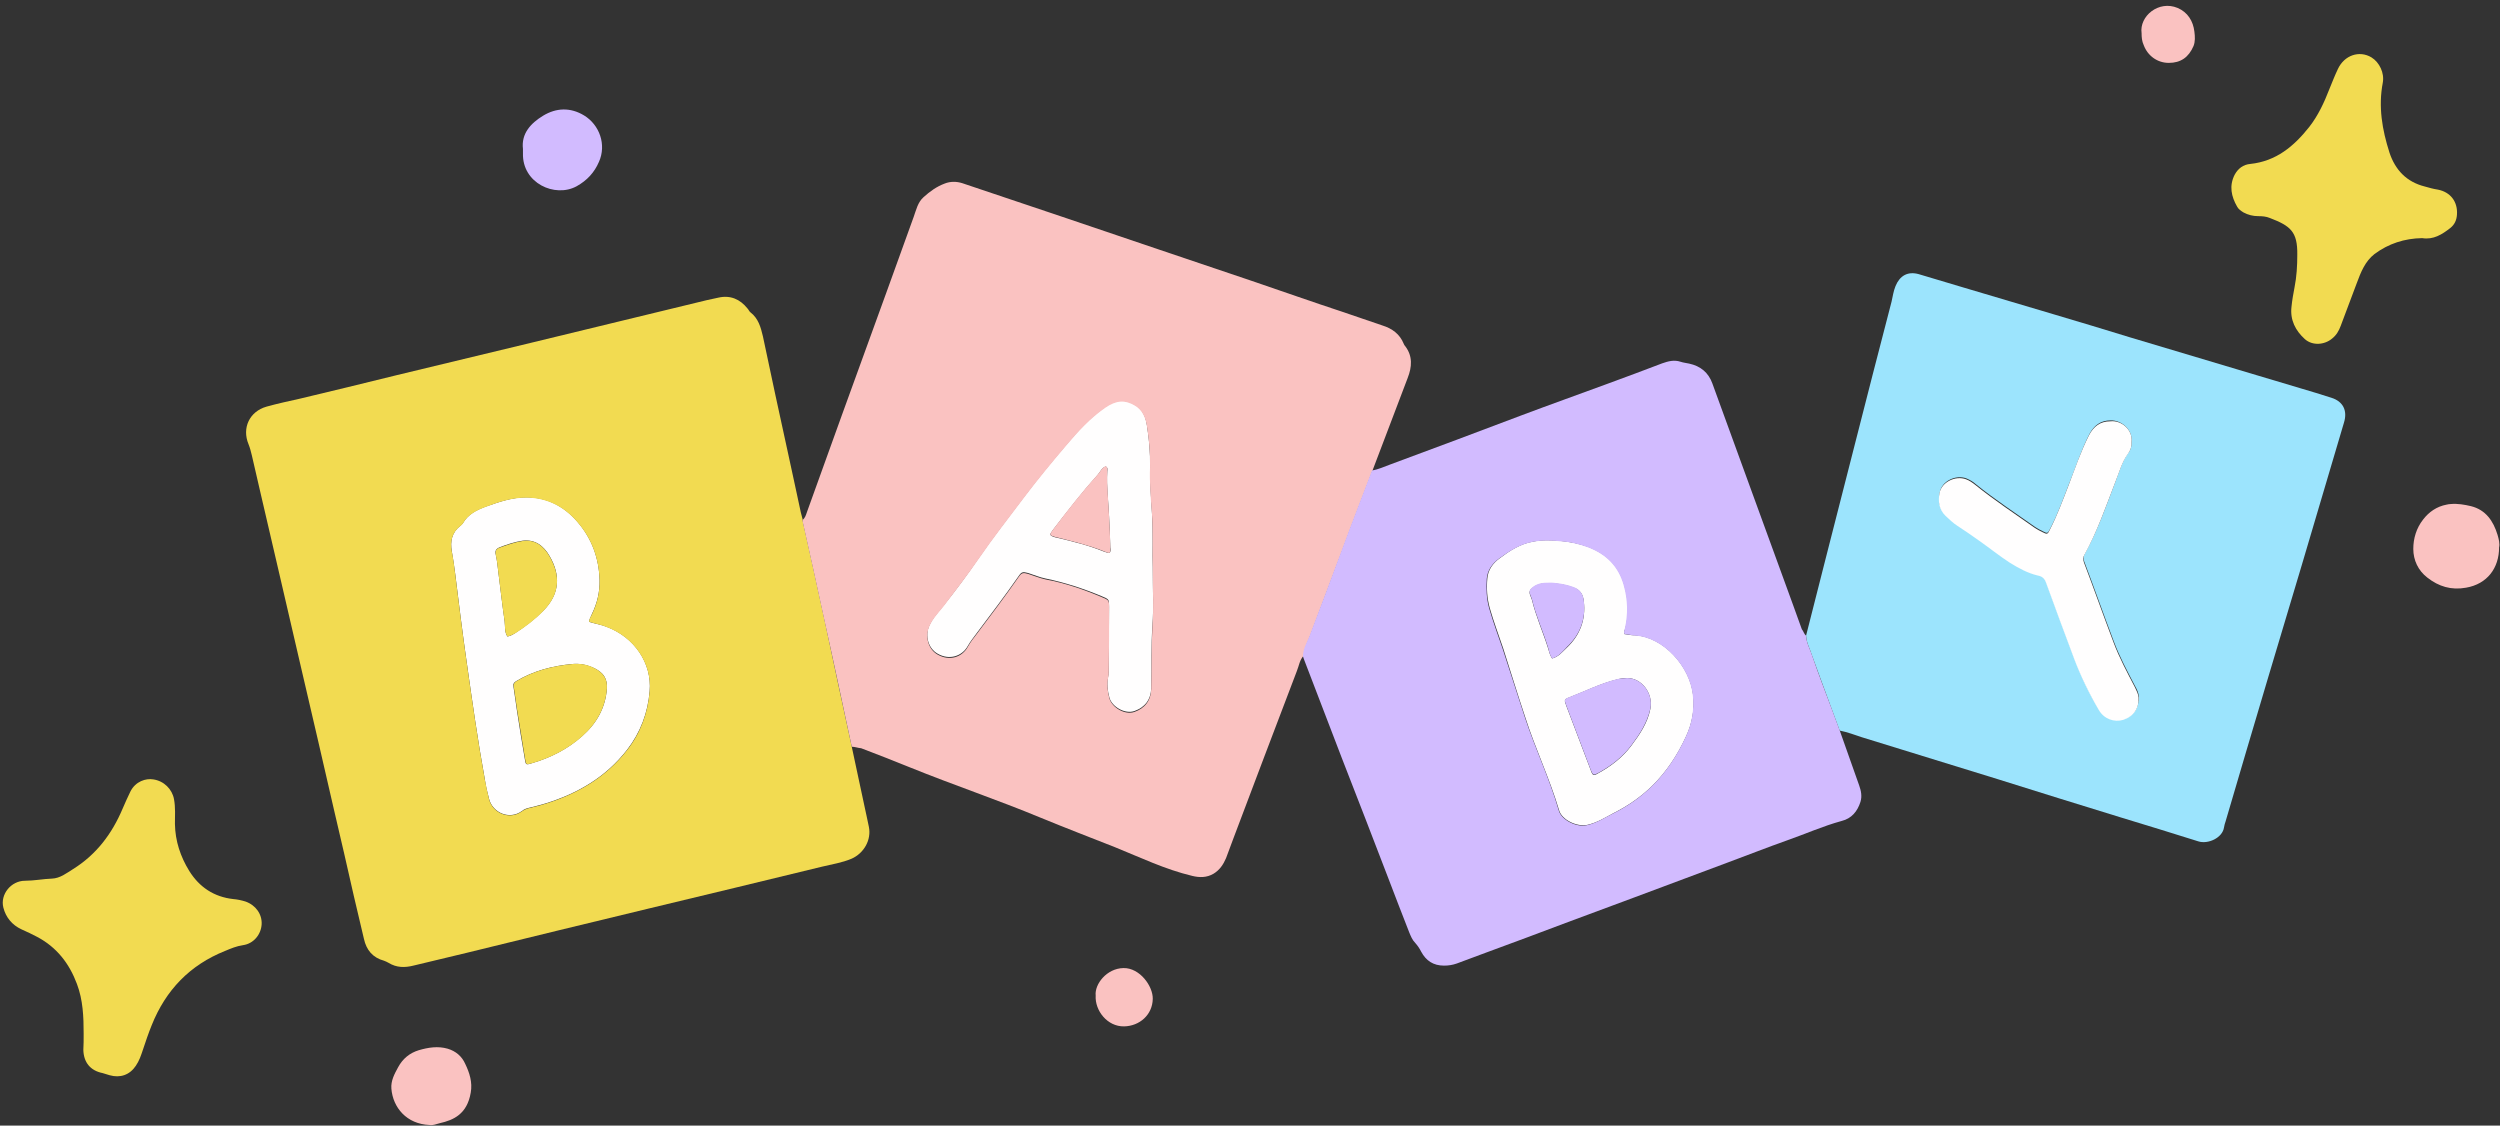
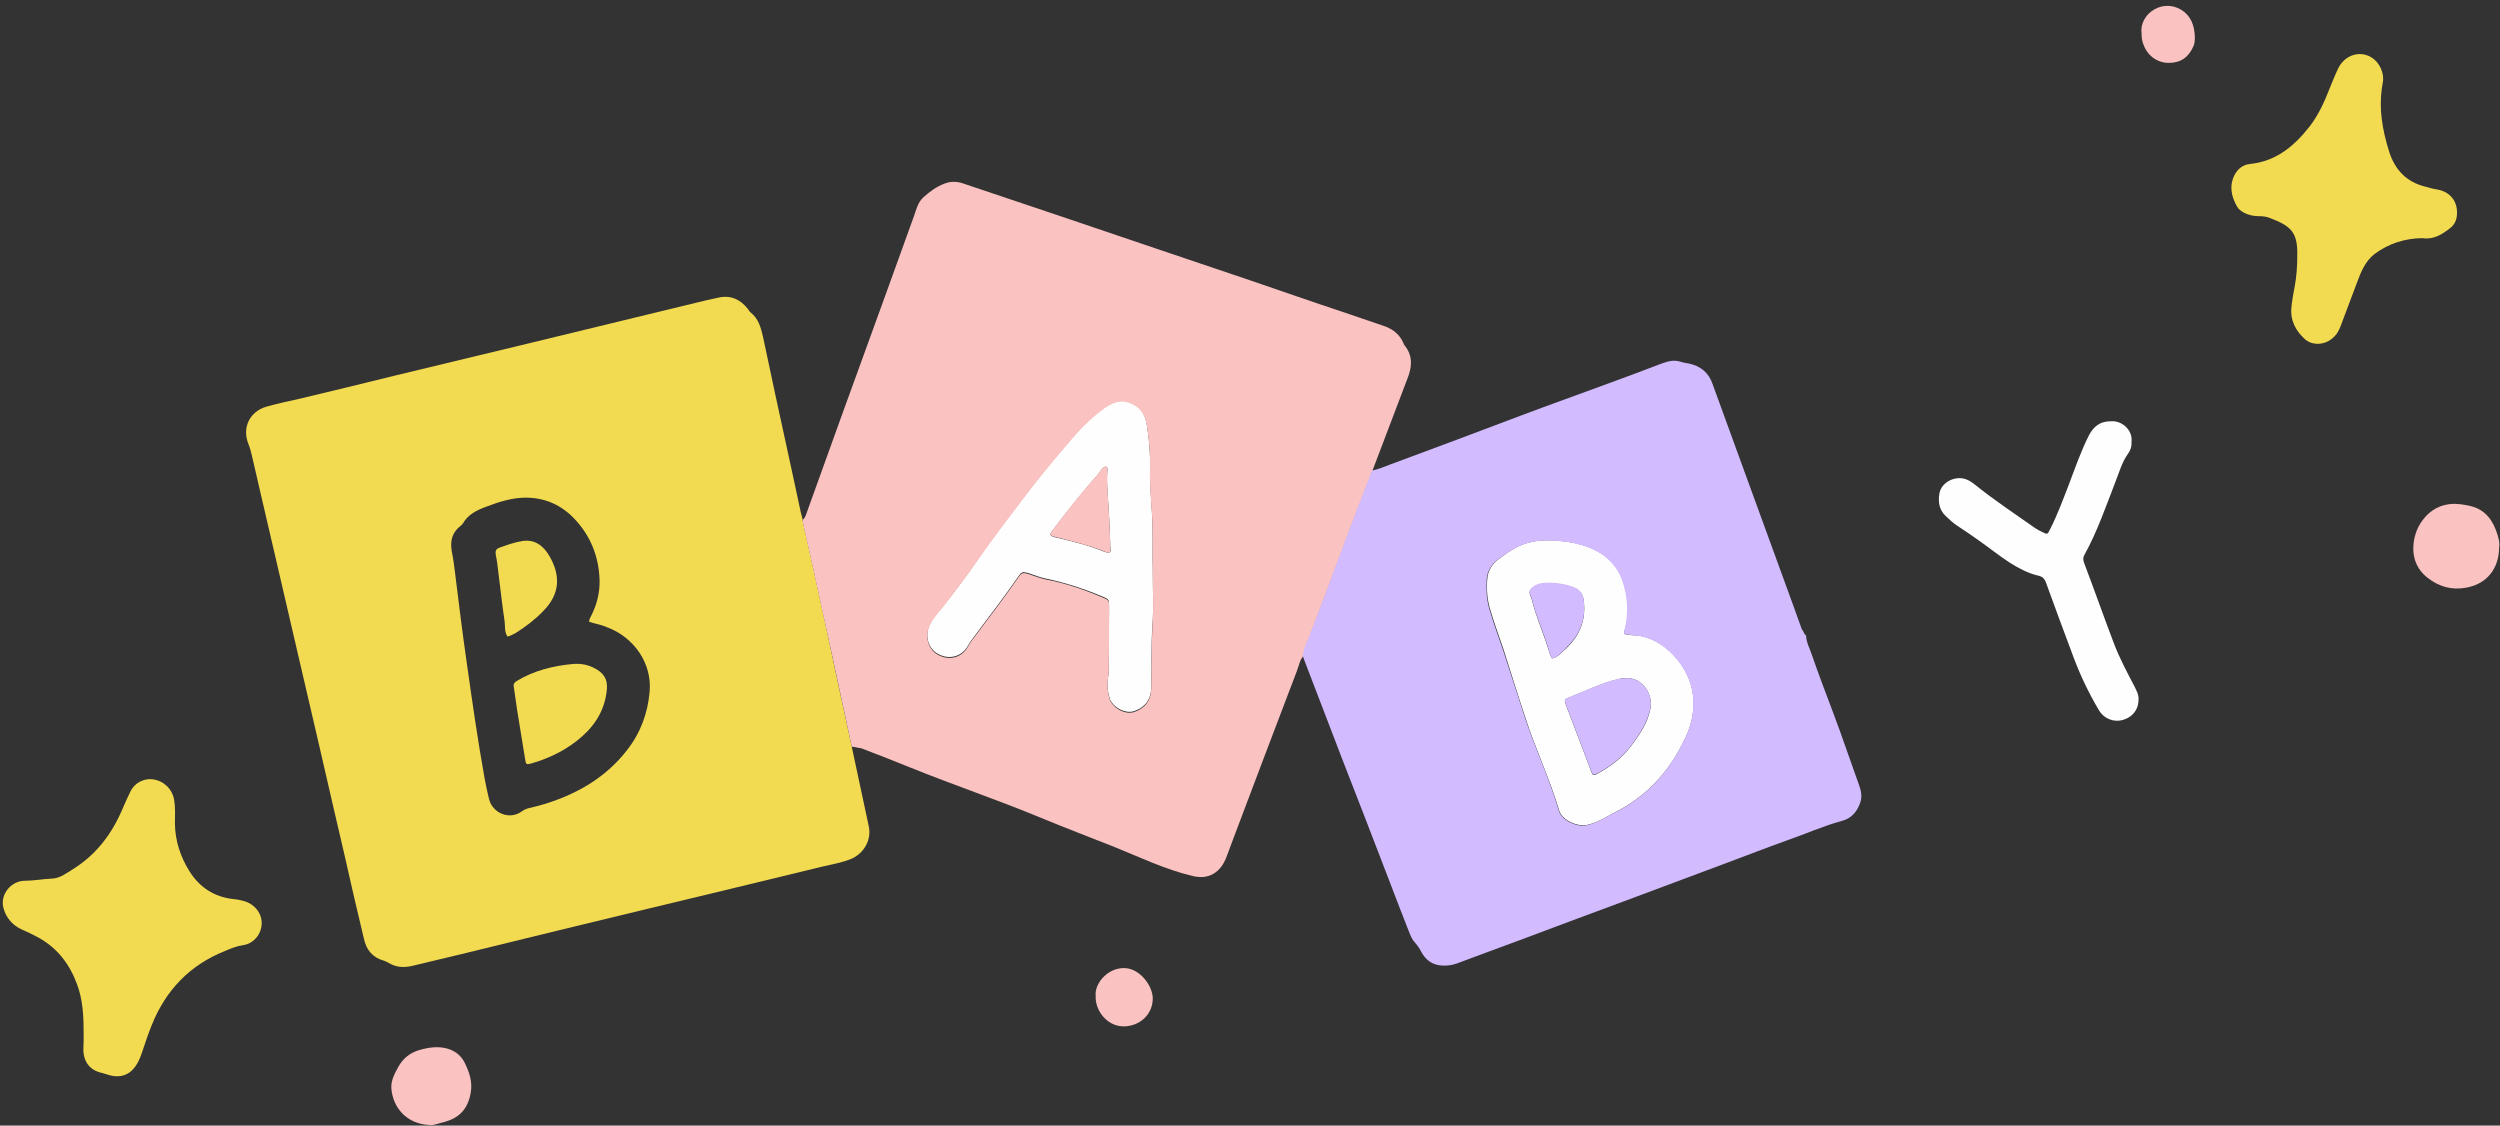
<svg xmlns="http://www.w3.org/2000/svg" height="368.7" preserveAspectRatio="xMidYMid meet" version="1.0" viewBox="8.5 3.2 818.9 368.7" width="818.9" zoomAndPan="magnify">
  <rect x="8.5" y="3.2" width="818.9" height="368.7" fill="#333333" stroke="none" />
  <g id="change1_1">
-     <path d="M600.1,211.4c2.1-8.3,4.2-16.5,6.3-24.8c3.1-12.1,6.2-24.2,9.3-36.4c4.1-16.1,8.2-32.1,12.4-48.2 c0.4-1.7,0.6-3.4,1.3-5.1c1.4-3.4,4-4.9,7.6-3.9c4.8,1.4,9.6,2.9,14.4,4.3c10.1,3,20.2,6,30.3,9c8.2,2.4,16.3,4.9,24.5,7.4 c11.6,3.5,23.2,6.9,34.8,10.4c7,2.1,14,4.2,21.1,6.3c3.4,1,6.7,2,10.1,3.1c3.8,1.2,5.3,4.2,4.1,8.1c-4.6,15.5-9.2,31-13.8,46.6 c-3.7,12.4-7.4,24.8-11.1,37.1c-4.7,15.7-9.3,31.4-13.9,47c-0.2,0.6-0.4,1.2-0.5,1.9c-0.5,3.5-5.3,5.6-8.4,4.6 c-8.5-2.7-17.1-5.3-25.6-7.9c-13.4-4.1-26.8-8.3-40.2-12.5c-14.8-4.6-29.6-9.1-44.4-13.7c-2.4-0.8-4.8-1.7-7.3-2.2 c-0.8-2.2-1.6-4.3-2.4-6.5c-2.2-6-4.5-12.1-6.7-18.2C601.4,215.8,600.2,213.8,600.1,211.4z M706.7,148c0.5-4-3.3-7.2-6.8-7.1 c-3.4,0-5.5,1.7-7,4.5c-2.7,5.3-4.5,10.9-6.7,16.4c-1.9,4.9-3.7,9.9-6.1,14.5c-0.9,1.7-0.9,1.7-2.5,0.9c-0.9-0.4-1.7-0.9-2.5-1.4 c-6.5-4.6-13.2-9-19.4-14c-0.9-0.8-1.9-1.4-3.1-1.9c-3.5-1.3-8,0.9-8.7,4.5c-0.5,2.8-0.2,5.4,2,7.5c1.2,1.2,2.4,2.3,3.8,3.2 c2.5,1.6,4.9,3.3,7.3,5c3.3,2.3,6.5,4.9,9.9,7.1c2.8,1.8,5.8,3.5,9.1,4.2c1.6,0.4,2.3,1,2.8,2.4c3,8.3,6.1,16.6,9.2,24.9 c2.2,5.8,4.8,11.5,8.1,16.8c1.7,2.8,5,4.1,8,3.2c3.3-1,5.1-3.7,5-7.3c-0.1-1.3-0.6-2.3-1.2-3.4c-2.5-4.8-5.1-9.6-7-14.7 c-3.3-8.7-6.4-17.5-9.7-26.2c-0.3-0.9-0.3-1.6,0.2-2.5c4.2-7.6,7-15.7,10.1-23.8c1.2-3.1,2.1-6.4,4.1-9.2 C706.4,150.7,706.8,149.4,706.7,148z" fill="#9CE4FD" />
-   </g>
+     </g>
  <g fill="#FFFEFE" id="change2_1">
-     <path d="M201.5,206.9c1.9,0.6,3.9,0.9,5.7,1.6c9.1,3.4,14.9,11.9,14.1,21.1c-0.6,7.1-3,13.5-7.4,19.2 c-6.9,8.9-16.1,14.3-26.8,17.6c-1.8,0.5-3.5,1-5.3,1.4c-0.9,0.2-1.7,0.5-2.4,1.1c-4,2.9-9.5,0.6-10.7-4c-0.6-2.2-1.1-4.4-1.4-6.5 c-2.3-12.6-4.1-25.4-5.9-38.1c-1.4-9.7-2.6-19.5-3.8-29.2c-0.3-2.5-0.7-4.9-1.1-7.3c-0.6-3.3,0-6.2,2.8-8.4 c0.3-0.2,0.6-0.5,0.8-0.8c1.7-3,4.6-4.4,7.6-5.5c4.3-1.5,8.6-3,13.2-3c6.9,0,12.5,3,16.9,8.2c4.6,5.4,6.9,11.8,7.1,18.9 c0.1,3.9-0.8,7.6-2.5,11.1C202.1,205.2,201.5,205.9,201.5,206.9z M207.3,228.8c0.2-3.2-1-5.4-4.7-7c-2.1-0.9-4.3-1.3-6.6-1.1 c-6.5,0.6-12.7,2.2-18.4,5.6c-0.8,0.5-1.1,0.9-0.9,1.9c0.4,2.5,0.7,5,1.1,7.6c0.8,5.4,1.7,10.7,2.6,16c0.3,2,0.4,2,2.3,1.4 c6.1-1.8,11.7-4.6,16.5-8.9C203.9,240.2,206.8,235.1,207.3,228.8z M174.7,211.7c1.1-0.2,1.9-0.7,2.8-1.3c3.2-2.1,6.2-4.4,9-7.2 c5.4-5.5,5.7-11.6,2-17.9c-1.9-3.3-4.7-5.5-8.8-5c-2.6,0.4-5.1,1.2-7.6,2.2c-1.2,0.5-1.5,1.2-1.2,2.4c0.4,1.8,0.6,3.6,0.8,5.4 c0.7,5.5,1.3,10.9,2.1,16.4C174,208.4,173.7,210.1,174.7,211.7z" fill="inherit" />
    <path d="M386.1,189c0,8.1,0.3,13.5-0.1,18.9c-0.5,6.9-0.2,13.7-0.4,20.6c-0.1,3.9-2.1,6.4-5.5,7.6 c-3.1,1.1-7.4-1.4-8.2-4.4c-0.6-2.2-0.9-4.5-0.4-6.9c0.2-0.8,0.2-1.6,0.2-2.4c0-6.8,0.1-13.6,0.1-20.4c0-2.5,0-2.5-2.4-3.5 c-6-2.5-12.1-4.5-18.4-5.8c-2-0.4-3.8-1.2-5.7-1.8c-1.8-0.5-2.2-0.4-3.2,1.1c-4.4,6.3-9,12.4-13.6,18.5c-1,1.4-2.1,2.7-3,4.3 c-1.8,3.3-6,4.8-9.9,2.5c-3-1.7-4.2-5.8-2.7-9.2c1.1-2.5,3-4.5,4.7-6.6c4-5,7.8-10.1,11.4-15.4c4.8-7,10-13.6,15.1-20.4 c4.4-5.8,9-11.4,13.7-16.9c3.8-4.5,7.8-8.9,12.7-12.3c3.6-2.5,6.5-2.6,9.8-0.7c2.6,1.5,3.5,4.1,3.9,6.8c0.7,4.4,1.1,8.9,1,13.3 c-0.1,5,0.3,9.9,0.6,14.8C386.3,177.9,385.9,184.8,386.1,189z M372,184.3c0.4-0.6,0.3-1.2,0.2-1.8c-0.1-3.3-0.2-6.7-0.4-10 c-0.2-4.9-0.9-9.8-0.6-14.8c0-0.6,0.3-1.3-0.5-1.7c-1.3,0.4-1.8,1.8-2.6,2.7c-5.2,5.8-10,12-14.7,18.1c-1.2,1.6-1.2,1.8,0.7,2.4 c0.3,0.1,0.6,0.1,0.9,0.2c5,1.2,10,2.4,14.9,4.4C370.5,183.9,371.1,184.4,372,184.3z" fill="inherit" />
    <path d="M706.7,148c0.1,1.4-0.3,2.7-1.2,3.9c-2,2.8-2.8,6-4.1,9.2c-3.1,8-5.9,16.2-10.1,23.8 c-0.5,0.8-0.5,1.5-0.2,2.5c3.3,8.7,6.4,17.5,9.7,26.2c1.9,5.1,4.5,9.9,7,14.7c0.5,1.1,1.1,2.1,1.2,3.4c0.2,3.5-1.6,6.2-5,7.3 c-3,0.9-6.3-0.3-8-3.2c-3.2-5.4-5.9-11-8.1-16.8c-3.1-8.3-6.2-16.6-9.2-24.9c-0.5-1.4-1.2-2.1-2.8-2.4c-3.3-0.8-6.2-2.4-9.1-4.2 c-3.4-2.2-6.6-4.8-9.9-7.1c-2.4-1.7-4.8-3.4-7.3-5c-1.4-0.9-2.6-2.1-3.8-3.2c-2.2-2.1-2.5-4.8-2-7.5c0.7-3.6,5.2-5.8,8.7-4.5 c1.1,0.4,2.1,1.1,3.1,1.9c6.2,5,12.9,9.4,19.4,14c0.8,0.5,1.6,1,2.5,1.4c1.6,0.8,1.7,0.8,2.5-0.9c2.4-4.7,4.2-9.6,6.1-14.5 c2.1-5.5,4-11.1,6.7-16.4c1.5-2.8,3.6-4.5,7-4.5C703.4,140.8,707.2,144,706.7,148z" fill="inherit" />
    <path d="M540.6,210.9c1.1,0.2,2.3,0.4,3.5,0.4c9.3,0.5,18,10.2,19,19.6c0.5,4.7-0.3,9.2-2.3,13.5 c-2.8,6.1-6.4,11.6-11.2,16.3c-3.7,3.6-7.9,6.5-12.5,8.8c-2.8,1.5-5.5,3.2-8.7,3.9c-3.3,0.7-8.3-1.6-9.2-4.8 c-3.1-10.4-7.8-20.2-11.1-30.5c-2.5-7.5-4.8-15-7.2-22.5c-1.5-4.4-3.1-8.7-4.4-13.2c-0.9-3.2-1.1-6.5-0.8-9.7c0.2-2.8,1.8-5,4-6.6 c3.3-2.5,6.8-4.8,11-5.5c3-0.6,6.1-0.5,9.1-0.2c3.1,0.3,6.1,0.9,9.1,2c6,2.3,10,6.3,11.7,12.6c1.3,4.7,1.5,9.4,0.3,14.1 C540.6,209.7,540.4,210.2,540.6,210.9z M541.5,225.3c-1,0-2,0.1-3.1,0.4c-5.8,1.4-11,4.1-16.5,6.2c-0.7,0.3-1,0.7-0.7,1.5 c0.2,0.4,0.3,0.9,0.5,1.4c2.6,6.9,5.3,13.9,7.9,20.8c0.6,1.7,0.9,1.8,2.4,0.9c4.2-2.3,8-5.2,10.9-9.1c2.7-3.6,5.3-7.4,6.2-12 C550.1,230.4,546.3,225.3,541.5,225.3z M516.9,218.9c2.2-0.6,3.4-2.2,4.9-3.6c4.3-4.1,6.2-9.2,5.5-15.1c-0.2-2.2-1.2-3.8-3.3-4.5 c-2.1-0.8-4.3-1.2-6.5-1.4c-1-0.1-2.1-0.1-3.1,0c-1.8,0.1-3.3,0.8-4.5,2c-0.9,1,0.1,2.3,0.4,3.4c1.3,5.4,3.6,10.5,5.3,15.9 C515.9,216.5,516.1,217.7,516.9,218.9z" fill="inherit" />
  </g>
  <g fill="#F2DB51">
    <g id="change3_1">
      <path d="M801.9,81.2c-5.8,0.1-11,1.8-15.6,5.2c-3.1,2.4-4.5,6-5.8,9.5c-1.8,4.7-3.5,9.4-5.3,14.1 c-0.6,1.6-1.4,3-2.8,4.1c-2.5,2.1-6.4,2.4-8.9,0.2c-3.1-2.8-4.9-6.3-4.4-10.6c0.2-2.1,0.6-4.3,1-6.4c0.7-3.5,0.9-7.1,0.9-10.7 c0.1-7.5-2.2-9.4-9-12c-1.2-0.5-2.5-0.6-3.8-0.6c-1.7,0-3.3-0.4-4.8-1.2c-0.8-0.5-1.7-1.1-2.1-1.9c-1.9-3.3-2.7-6.8-0.8-10.5 c1.1-2,2.8-3.3,5.1-3.5c8.5-0.9,14.3-5.8,19.3-12.1c2.9-3.7,4.9-8,6.6-12.4c0.9-2.2,1.8-4.5,2.8-6.6c2.1-4.5,7-6.2,11-3.8 c2.6,1.6,4.3,5.1,3.7,8.3c-1.5,7.9-0.2,15.4,2.2,22.9c1.9,5.7,5.6,9.6,11.6,11.1c1.4,0.4,2.8,0.8,4.2,1c4.2,0.8,6.6,4,6.3,8.2 c-0.1,1.8-0.8,3.3-2.2,4.4C808.4,80,805.6,81.8,801.9,81.2z" fill="inherit" />
    </g>
    <g>
      <g id="change3_2">
        <path d="M35.9,341.8c0-5.5-0.2-11-2.2-16.3c-2.5-6.7-6.6-12-13-15.4c-1.7-0.9-3.4-1.7-5.2-2.5 c-3-1.4-5.1-3.9-5.9-7.1c-1.1-4.3,2.5-8.8,7.1-8.8c3,0,5.9-0.6,8.8-0.7c2.7-0.1,4.8-1.8,6.9-3.1c7.7-4.8,12.8-11.6,16.3-19.9 c0.8-1.8,1.6-3.7,2.5-5.5c1.7-3.4,5.1-4.4,7.5-4c3.5,0.5,6.2,3.2,6.8,6.5c0.5,2.7,0.3,5.4,0.3,8.1c0.1,5.6,1.8,10.7,4.7,15.4 c3.3,5.3,8.1,8.5,14.4,9.2c1.3,0.1,2.7,0.4,4,0.8c3.4,1.2,5.5,4.2,5.3,7.5c-0.2,3.3-2.6,6.3-6.1,6.8c-2.1,0.3-4,1.1-5.9,1.9 c-11.5,4.6-19.4,12.8-24,24.3c-1.1,2.7-2,5.4-2.9,8.1c-0.6,1.8-1.2,3.6-2.3,5.2c-2,3-5.1,4.1-8.6,3.1c-0.8-0.2-1.5-0.5-2.3-0.7 c-4-0.8-6.2-3.5-6.3-7.6C35.9,345.5,35.9,343.7,35.9,341.8z" fill="inherit" />
      </g>
      <g id="change3_3">
        <path d="M287.5,247.8c1.4,6.7,2.9,13.4,4.3,20.1c0.4,2,0.9,4,1.3,6.1c0.9,4.3-1.6,8.7-5.7,10.5 c-3.1,1.3-6.4,1.8-9.7,2.6c-18.8,4.6-37.6,9.1-56.3,13.6c-20,4.8-40,9.7-60,14.6c-5.8,1.4-11.6,2.8-17.5,4.2 c-2.8,0.7-5.5,0.7-8.1-0.9c-0.5-0.3-1-0.5-1.5-0.7c-3.7-1-5.8-3.5-6.6-7.2c-1.1-4.7-2.2-9.3-3.3-14c-2.1-9.3-4.2-18.5-6.4-27.8 c-3.5-15.2-7-30.5-10.6-45.8c-4.6-19.7-9.1-39.4-13.7-59c-0.9-3.9-1.8-7.8-2.7-11.7c-0.3-1.2-0.6-2.5-1.1-3.7 c-2.2-5.3,0.3-10.7,5.9-12.3c3.6-1,7.3-1.8,10.9-2.6c10.6-2.5,21.1-5.1,31.7-7.7c14.7-3.5,29.3-7.1,44-10.6 c19.2-4.7,38.5-9.3,57.7-14c1.2-0.3,2.5-0.5,3.7-0.8c3.9-0.9,7.1,0.5,9.5,3.5c0.4,0.4,0.6,1,1,1.3c2.6,2,3.4,4.9,4.1,7.9 c2.7,12.9,5.5,25.8,8.3,38.6c1.4,6.3,2.7,12.6,4.1,19c0.2,0.8,0.4,1.5,0.6,2.3c0,0.2,0,0.3,0,0.5c2.4,10.7,4.8,21.5,7.1,32.2 C281.5,220.1,284.5,234,287.5,247.8z M201.5,206.9c-0.1-1,0.6-1.7,0.9-2.5c1.7-3.5,2.6-7.3,2.5-11.1c-0.2-7.1-2.5-13.5-7.1-18.9 c-4.4-5.2-9.9-8.1-16.9-8.2c-4.7,0-9,1.4-13.2,3c-3,1.1-5.9,2.5-7.6,5.5c-0.2,0.3-0.5,0.6-0.8,0.8c-2.8,2.2-3.4,5-2.8,8.4 c0.5,2.4,0.8,4.9,1.1,7.3c1.2,9.7,2.4,19.5,3.8,29.2c1.8,12.7,3.6,25.4,5.9,38.1c0.4,2.2,0.9,4.4,1.4,6.5c1.2,4.6,6.7,6.9,10.7,4 c0.7-0.5,1.5-0.9,2.4-1.1c1.8-0.4,3.6-0.9,5.3-1.4c10.6-3.3,19.9-8.7,26.8-17.6c4.4-5.6,6.8-12.1,7.4-19.2 c0.8-9.2-5.1-17.8-14.1-21.1C205.4,207.8,203.4,207.5,201.5,206.9z" fill="inherit" />
        <path d="M207.3,228.8c-0.5,6.3-3.4,11.4-8,15.5c-4.8,4.3-10.4,7.1-16.5,8.9c-1.9,0.5-2,0.6-2.3-1.4 c-0.9-5.3-1.7-10.7-2.6-16c-0.4-2.5-0.7-5.1-1.1-7.6c-0.2-1,0.2-1.4,0.9-1.9c5.6-3.4,11.9-5,18.4-5.6c2.2-0.2,4.5,0.1,6.6,1.1 C206.3,223.5,207.5,225.6,207.3,228.8z" fill="inherit" />
        <path d="M174.7,211.7c-1-1.6-0.7-3.3-0.9-4.9c-0.8-5.4-1.4-10.9-2.1-16.4c-0.2-1.8-0.4-3.6-0.8-5.4 c-0.2-1.2,0-2,1.2-2.4c2.5-0.9,5-1.8,7.6-2.2c4.1-0.6,6.9,1.7,8.8,5c3.7,6.4,3.4,12.4-2,17.9c-2.7,2.8-5.7,5.1-9,7.2 C176.6,211,175.7,211.5,174.7,211.7z" fill="inherit" />
      </g>
    </g>
  </g>
  <g fill="#FAC2C1">
    <g id="change4_4">
      <path d="M827.1,182.5c0,6.8-3.9,12-10.8,13.2c-4.9,0.9-9-0.4-12.7-3.3c-3-2.3-4.6-5.7-4.6-9.4c0-3.4,1-6.8,3.2-9.6 c1.9-2.5,4.5-4.3,7.7-4.9c0.5-0.1,0.9-0.2,1.4-0.2c2.2-0.2,4.5,0.2,6.6,0.7c4.8,1.2,7.3,4.8,8.7,9.4 C827,179.8,827.4,181.3,827.1,182.5z" fill="inherit" />
    </g>
    <g id="change4_5">
      <path d="M710,14.1c-0.8-5.6,5.6-10.9,11.8-8.3c3.3,1.4,5.1,4.3,5.5,7.8c0.2,1.6,0.3,3.2-0.3,4.7 c-1.6,3.7-4.2,5.5-8.1,5.5c-3.7,0-6.9-2.3-8.2-5.8C710.1,16.7,710,15.4,710,14.1z" fill="inherit" />
    </g>
    <g>
      <g id="change4_2">
        <path d="M149.2,371.7c-7.5-0.3-12-5.7-12.5-11.9c-0.2-2.6,1-4.8,2.2-7c1.5-2.8,3.8-4.7,6.8-5.6 c3.1-0.9,6.2-1.4,9.4-0.5c2.7,0.8,4.7,2.5,5.8,5c1.4,2.9,2.4,6,1.8,9.4c-1.2,7.1-5.7,9-10.1,10 C151.4,371.4,150.3,371.9,149.2,371.7z" fill="inherit" />
      </g>
      <g id="change4_3">
        <path d="M367.4,329.3c-0.4-3.7,3.6-8.9,9.1-9c5.4-0.1,9.7,6,9.6,10.1c-0.1,5.2-4.3,8.9-9.4,9 C371.2,339.5,367.1,334.2,367.4,329.3z" fill="inherit" />
      </g>
      <g id="change4_1">
        <path d="M287.5,247.8c-3-13.9-5.9-27.7-9-41.6c-2.3-10.7-4.7-21.5-7.1-32.2c0-0.1,0-0.3,0-0.5 c0.8-0.6,1.1-1.6,1.4-2.5c3.9-10.7,7.7-21.5,11.6-32.2c4.9-13.5,9.8-27,14.7-40.5c2.9-8,5.8-16.1,8.7-24.1 c0.8-2.2,1.3-4.7,3.2-6.4c2.1-1.9,4.3-3.5,7-4.5c1.8-0.7,3.8-0.7,5.7-0.1c21.5,7.2,43.1,14.5,64.6,21.8 c10,3.4,20.1,6.8,30.2,10.2c10,3.4,19.9,6.9,29.9,10.2c4.3,1.4,8.6,3,12.9,4.4c3.2,1,5.7,2.8,7,6c0.1,0.3,0.3,0.6,0.5,0.8 c2.5,3.3,2.2,6.8,0.8,10.4c-3.8,10-7.6,20-11.4,30c-3.3,8.7-6.7,17.4-9.9,26.1c-3.5,9.4-7.1,18.8-10.6,28.2 c-0.8,2.1-2,4.2-2.1,6.6c-1.4,1.4-1.6,3.4-2.3,5.1c-3.6,9.5-7.2,18.9-10.8,28.4c-3.3,8.7-6.6,17.5-9.9,26.2 c-0.8,2.2-1.7,4.5-2.5,6.7c-0.9,2.1-2.1,3.9-4.1,5.1c-2.2,1.3-4.6,1.3-7,0.7c-8.8-2.1-16.9-6-25.3-9.4 c-8.1-3.2-16.2-6.3-24.2-9.6c-14.2-5.9-28.8-10.8-43.1-16.6c-5.2-2.1-10.5-4.2-15.8-6.2C289.5,248.2,288.5,247.8,287.5,247.8z M386.1,189c-0.2-4.2,0.2-11.1-0.3-18c-0.4-4.9-0.8-9.9-0.6-14.8c0.1-4.5-0.3-8.9-1-13.3c-0.4-2.7-1.4-5.3-3.9-6.8 c-3.3-2-6.2-1.8-9.8,0.7c-4.9,3.4-8.9,7.8-12.7,12.3c-4.7,5.5-9.3,11.1-13.7,16.9c-5.1,6.8-10.3,13.4-15.1,20.4 c-3.6,5.2-7.5,10.3-11.4,15.4c-1.7,2.1-3.6,4.1-4.7,6.6c-1.5,3.4-0.3,7.5,2.7,9.2c4,2.3,8.1,0.8,9.9-2.5c0.9-1.6,1.9-2.9,3-4.3 c4.6-6.1,9.2-12.2,13.6-18.5c1-1.5,1.5-1.6,3.2-1.1c1.9,0.6,3.8,1.4,5.7,1.8c6.4,1.2,12.5,3.3,18.4,5.8c2.3,1,2.4,0.9,2.4,3.5 c0,6.8,0,13.6-0.1,20.4c0,0.8,0,1.6-0.2,2.4c-0.5,2.3-0.2,4.6,0.4,6.9c0.9,3,5.1,5.5,8.2,4.4c3.4-1.2,5.4-3.7,5.5-7.6 c0.2-6.9,0-13.7,0.4-20.6C386.4,202.5,386.1,197.1,386.1,189z" fill="inherit" />
        <path d="M372,184.3c-0.8,0.1-1.4-0.4-2.1-0.6c-4.8-1.9-9.8-3.1-14.9-4.4c-0.3-0.1-0.6-0.1-0.9-0.2 c-1.9-0.6-1.9-0.7-0.7-2.4c4.7-6.2,9.5-12.4,14.7-18.1c0.8-0.9,1.3-2.2,2.6-2.7c0.7,0.4,0.5,1.2,0.5,1.7c-0.2,5,0.4,9.9,0.6,14.8 c0.2,3.3,0.3,6.7,0.4,10C372.2,183.1,372.3,183.7,372,184.3z" fill="inherit" />
      </g>
    </g>
  </g>
  <g fill="#D2BBFF">
    <g id="change5_2">
-       <path d="M179.8,52c-0.6-5,2.5-8.4,6.6-10.9c4.3-2.6,8.9-2.8,13.4-0.1c5.1,3.1,7.4,9.6,4.9,15.2 c-1.5,3.5-3.9,6.1-7.3,8c-7.1,3.9-17.9-1-17.6-10.8C179.8,53.1,179.8,52.7,179.8,52z" fill="inherit" />
-     </g>
+       </g>
    <g id="change5_1">
      <path d="M600.1,211.4c0.1,2.4,1.3,4.4,2,6.6c2.1,6.1,4.4,12.1,6.7,18.2c0.8,2.2,1.6,4.3,2.4,6.5 c2.1,5.9,4.2,11.9,6.3,17.8c0.6,1.7,1,3.5,0.4,5.4c-1,3.1-2.9,5.4-6.1,6.2c-6.2,1.7-12,4.3-18,6.4c-6.5,2.3-12.8,4.8-19.3,7.2 c-10.2,3.8-20.3,7.6-30.5,11.4c-7.2,2.7-14.5,5.4-21.8,8.1c-9,3.4-18.1,6.8-27.1,10.1c-3.1,1.2-6.3,2.3-9.4,3.5 c-1.4,0.5-2.8,0.7-4.2,0.7c-3.5,0-5.9-1.6-7.5-4.6c-0.5-1-1.1-1.9-1.9-2.8c-1-1-1.5-2.3-2-3.5c-2.3-5.9-4.6-11.8-6.8-17.6 c-5-13.1-10.1-26.2-15.2-39.3c-4.2-10.9-8.3-21.7-12.5-32.6c-0.1-0.3-0.2-0.6-0.3-0.9c0-2.4,1.2-4.4,2.1-6.6 c3.6-9.4,7.1-18.8,10.6-28.2c3.2-8.7,6.6-17.4,9.9-26.1c2.1-0.3,4.1-1.3,6.1-2c14.4-5.3,28.7-10.7,43-16.1 c9.3-3.5,18.6-6.8,27.8-10.2c6.1-2.2,12.1-4.5,18.2-6.8c2-0.7,3.9-1.2,6-0.5c0.9,0.3,1.9,0.4,2.8,0.6c3.7,0.8,6.3,2.9,7.6,6.5 c4.3,11.9,8.7,23.8,13,35.7c3.5,9.6,7,19.2,10.5,28.8c1.9,5.3,3.9,10.6,5.8,16C599.3,210,599.4,210.9,600.1,211.4z M540.6,210.9 c-0.3-0.7,0-1.2,0.1-1.7c1.1-4.8,1-9.4-0.3-14.1c-1.7-6.3-5.7-10.3-11.7-12.6c-2.9-1.1-6-1.8-9.1-2c-3-0.3-6-0.4-9.1,0.2 c-4.2,0.8-7.7,3.1-11,5.5c-2.2,1.6-3.8,3.8-4,6.6c-0.2,3.2-0.1,6.5,0.8,9.7c1.3,4.5,2.9,8.8,4.4,13.2c2.5,7.5,4.8,15,7.3,22.5 c3.4,10.3,8.1,20.1,11.1,30.5c0.9,3.2,6,5.6,9.2,4.8c3.2-0.7,5.9-2.5,8.7-3.9c4.6-2.3,8.8-5.2,12.5-8.8 c4.8-4.7,8.4-10.2,11.2-16.3c2-4.3,2.8-8.8,2.3-13.5c-1-9.5-9.7-19.1-19-19.6C543,211.2,541.8,211.1,540.6,210.9z" fill="inherit" />
      <path d="M541.5,225.3c4.8,0,8.6,5.1,7.6,10c-1,4.6-3.5,8.4-6.2,12c-2.9,3.9-6.7,6.8-10.9,9.1 c-1.5,0.8-1.7,0.8-2.4-0.9c-2.6-6.9-5.3-13.9-7.9-20.8c-0.2-0.5-0.3-0.9-0.5-1.4c-0.3-0.8,0-1.2,0.7-1.5 c5.5-2.1,10.8-4.8,16.5-6.2C539.5,225.4,540.5,225.4,541.5,225.3z" fill="inherit" />
      <path d="M516.9,218.9c-0.8-1.2-1-2.4-1.3-3.5c-1.6-5.3-4-10.4-5.3-15.9c-0.3-1.1-1.3-2.4-0.4-3.4 c1.1-1.2,2.7-1.9,4.5-2c1,0,2.1-0.1,3.1,0c2.2,0.2,4.4,0.6,6.5,1.4c2.1,0.8,3.1,2.4,3.3,4.5c0.7,6-1.2,11-5.5,15.1 C520.3,216.7,519,218.3,516.9,218.9z" fill="inherit" />
    </g>
  </g>
</svg>